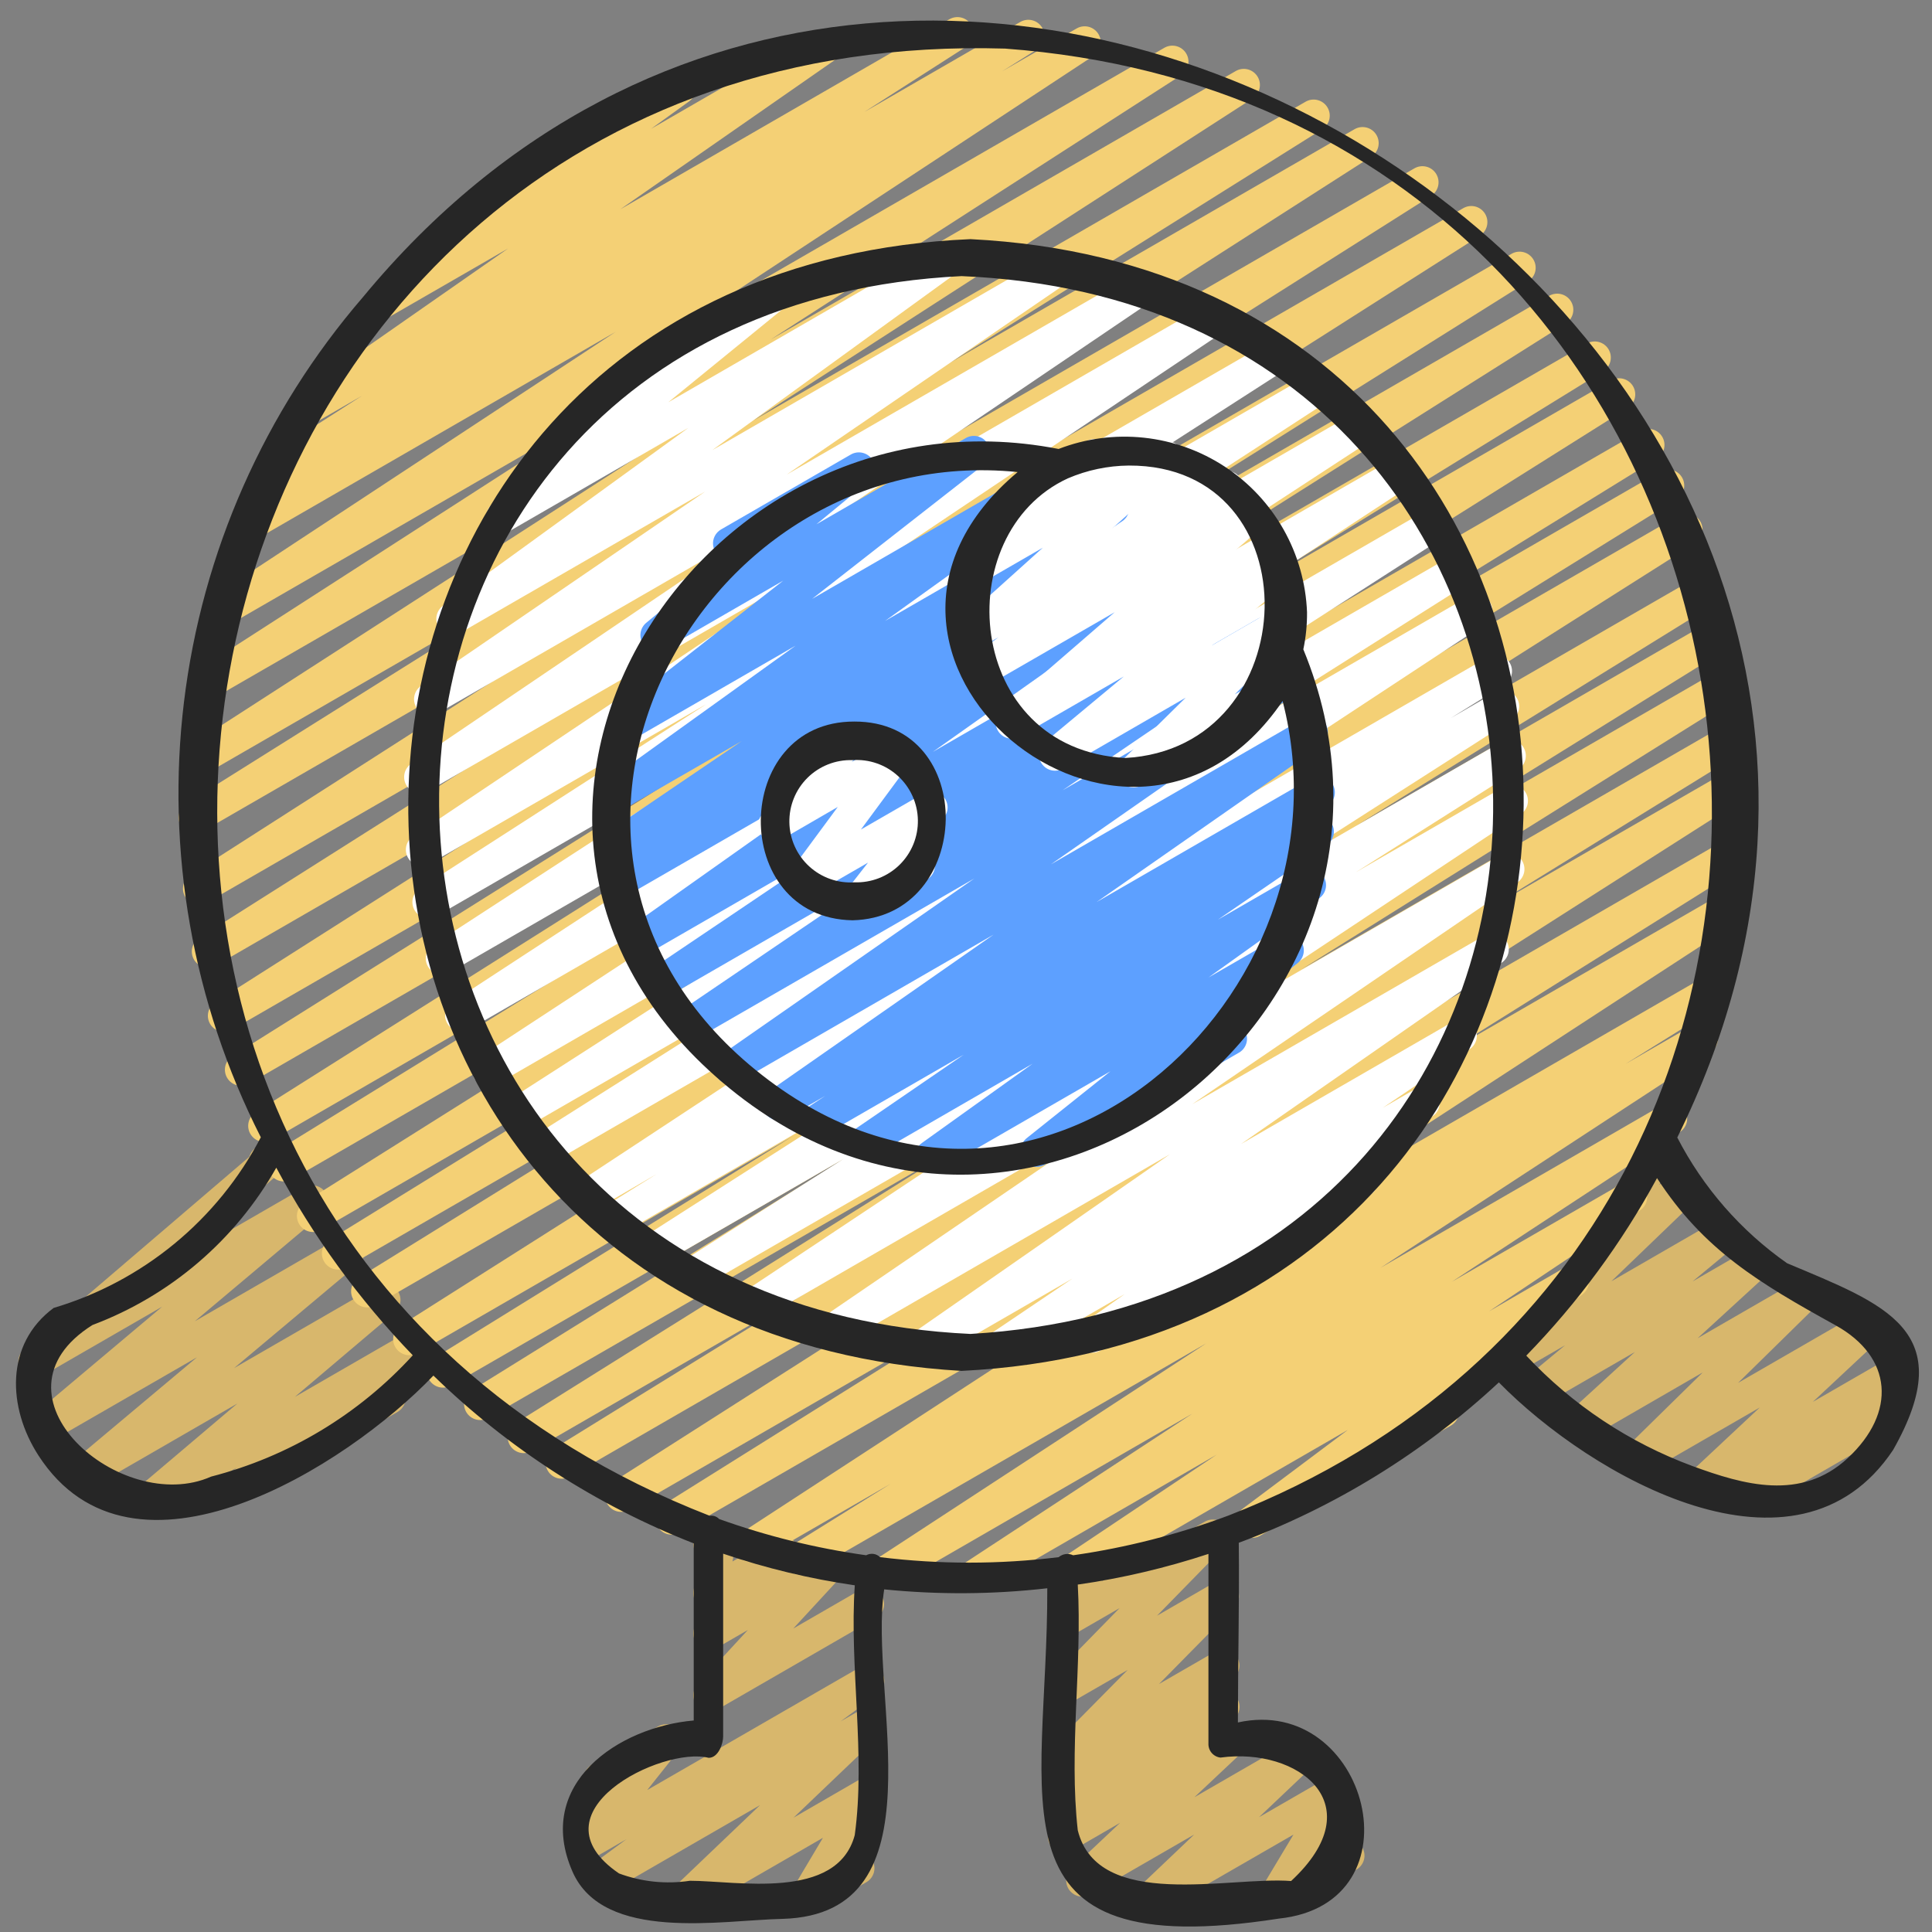
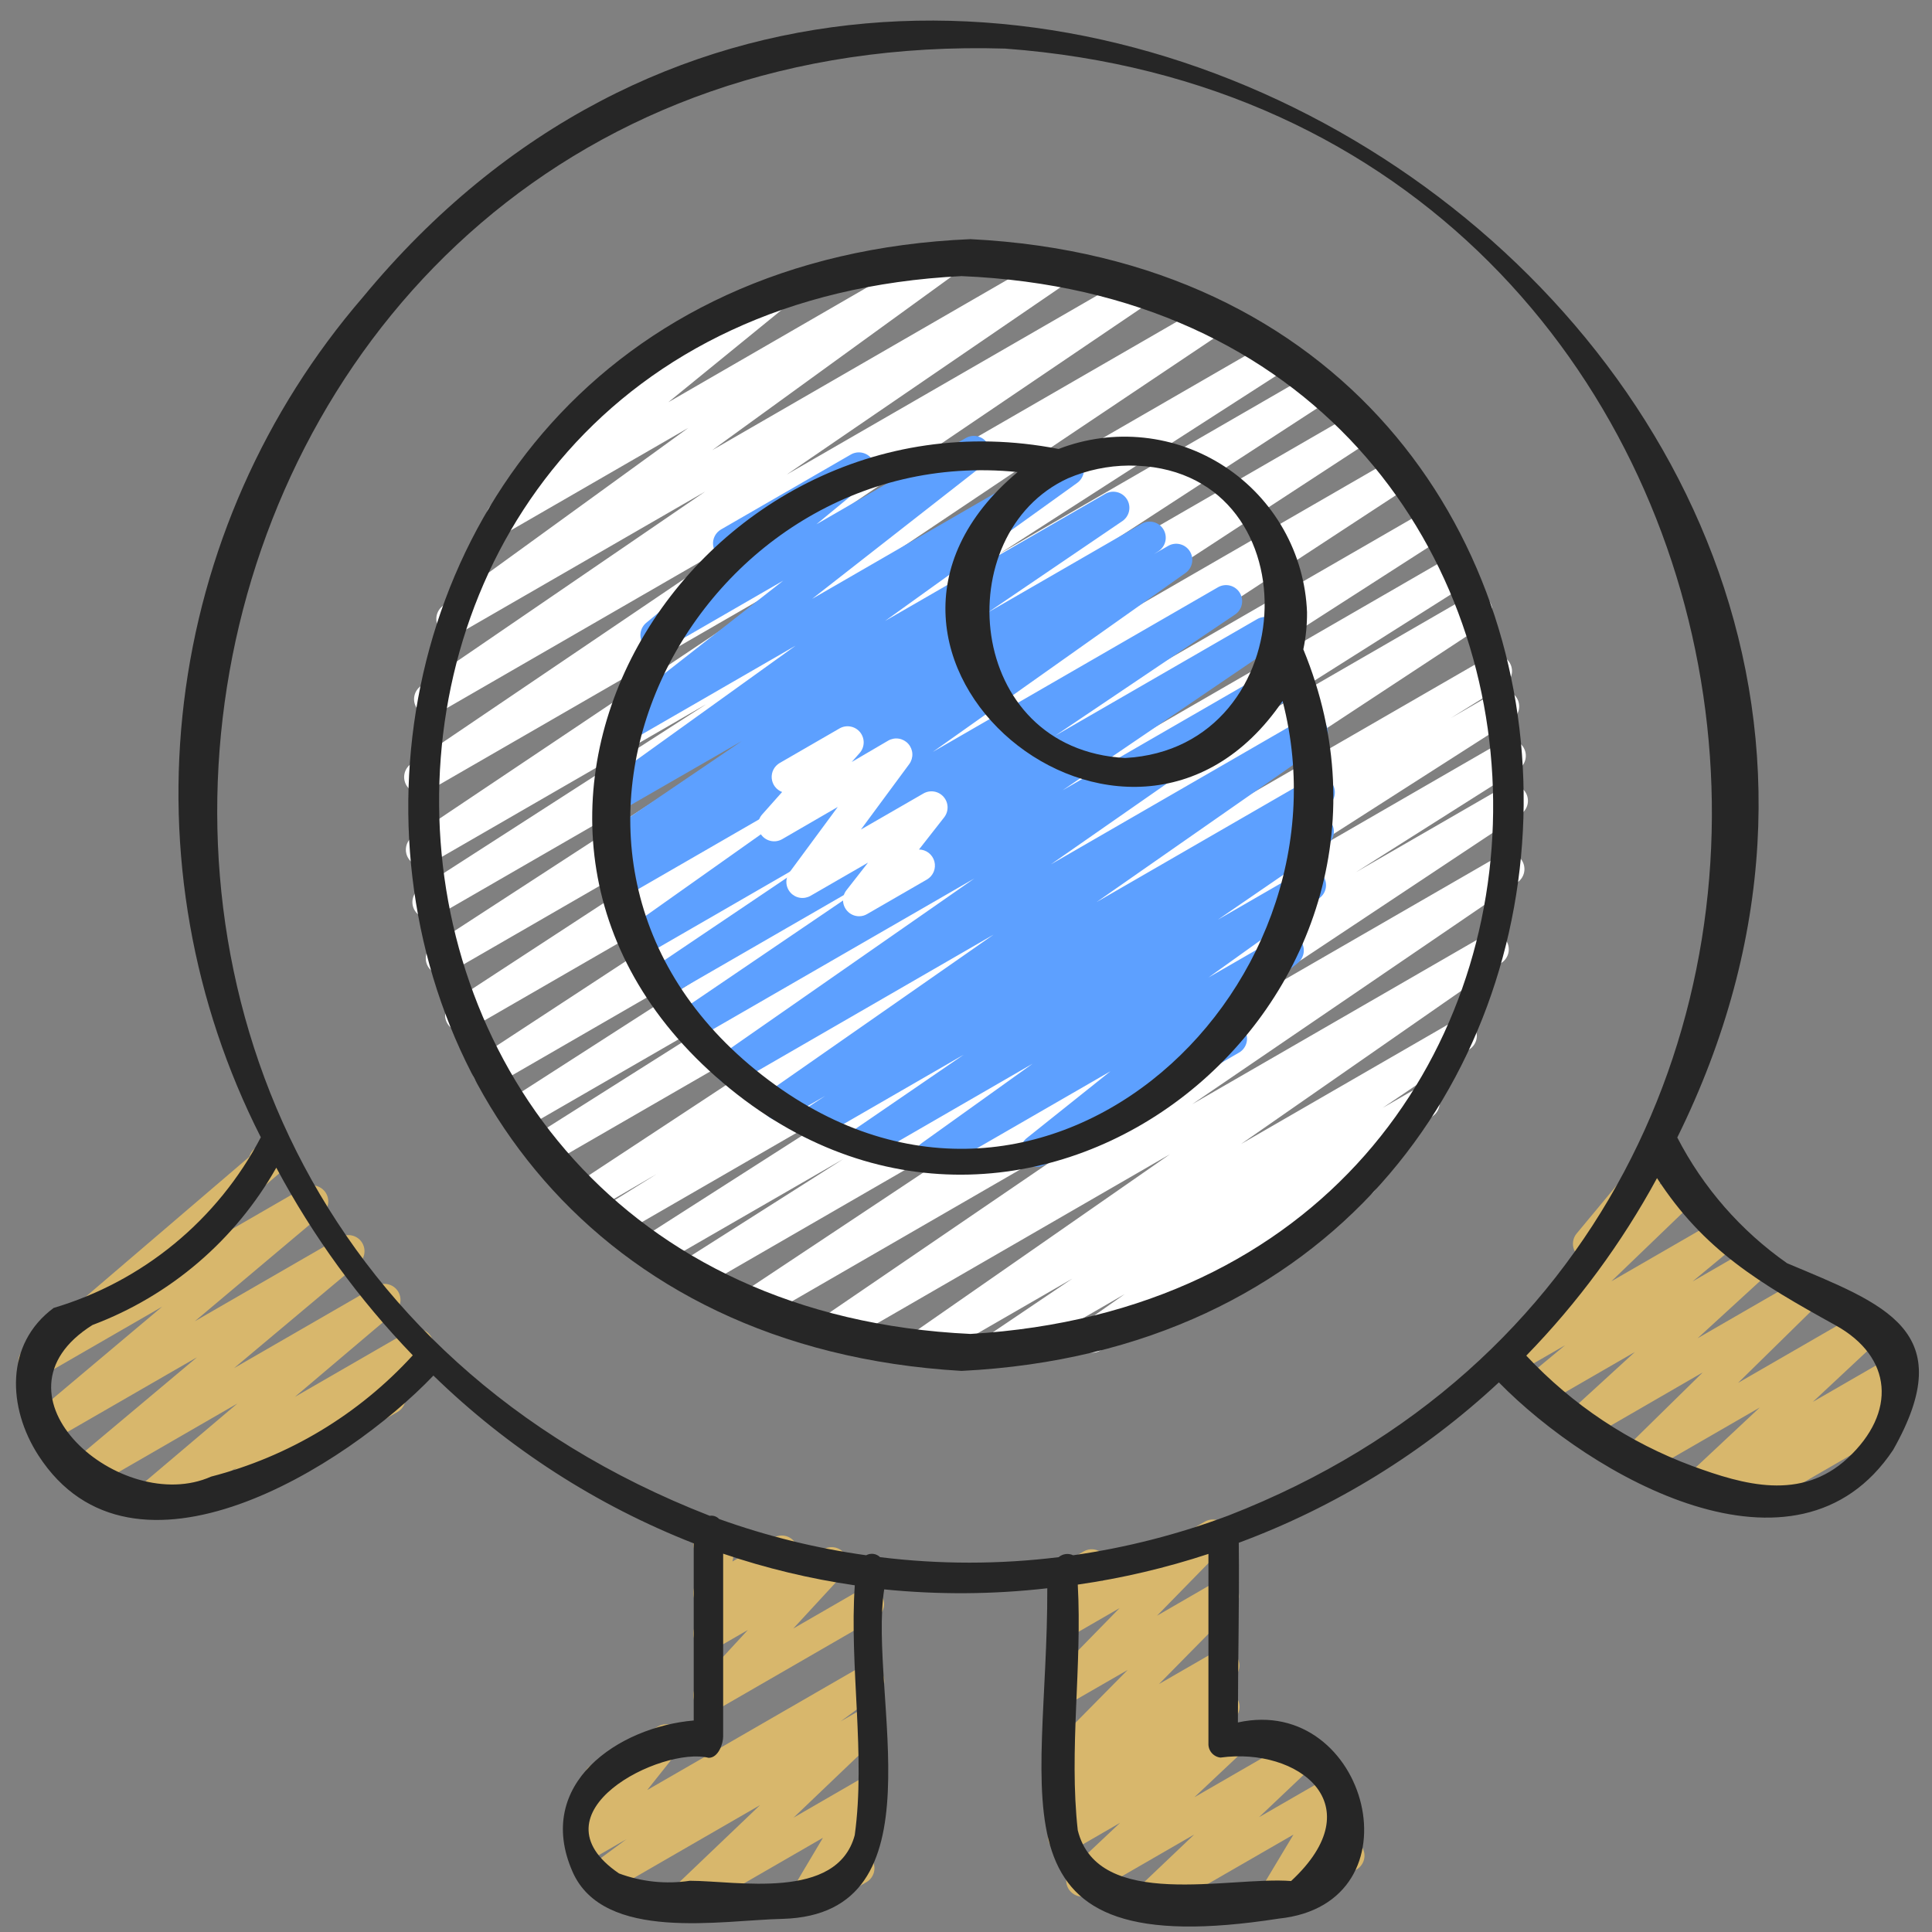
<svg xmlns="http://www.w3.org/2000/svg" width="128" height="128" viewBox="0 0 128 128" fill="none">
  <rect x="0" y="0" width="128" height="128" fill="#808080" stroke="none" />
  <path d="M45.393 126.87C45.18 126.87 44.972 126.805 44.796 126.686C44.62 126.566 44.483 126.397 44.404 126.199C44.325 126.001 44.308 125.784 44.353 125.576C44.398 125.368 44.505 125.178 44.659 125.031L50.358 119.591L40.201 125.456C39.965 125.591 39.686 125.631 39.422 125.567C39.157 125.504 38.927 125.342 38.778 125.115C38.629 124.887 38.573 124.611 38.62 124.344C38.668 124.076 38.816 123.837 39.034 123.674L41.506 121.85L39.066 123.258C38.851 123.381 38.6 123.424 38.356 123.382C38.112 123.34 37.891 123.214 37.73 123.027C37.568 122.839 37.477 122.601 37.472 122.354C37.467 122.107 37.547 121.865 37.7 121.671L39.904 118.898C39.691 118.929 39.474 118.896 39.279 118.803C39.085 118.71 38.922 118.562 38.812 118.377C38.671 118.132 38.633 117.842 38.706 117.569C38.779 117.296 38.958 117.064 39.202 116.922L43.599 114.381C43.814 114.258 44.066 114.213 44.31 114.255C44.554 114.297 44.777 114.422 44.938 114.61C45.1 114.798 45.192 115.036 45.197 115.284C45.202 115.532 45.12 115.774 44.967 115.969L42.88 118.595L57.003 110.443C57.238 110.312 57.515 110.275 57.776 110.339C58.038 110.404 58.266 110.565 58.414 110.79C58.562 111.016 58.618 111.289 58.573 111.554C58.528 111.82 58.384 112.059 58.17 112.223L55.695 114.047L57.003 113.291C57.228 113.164 57.493 113.124 57.746 113.177C58 113.231 58.225 113.375 58.38 113.582C58.535 113.789 58.61 114.046 58.589 114.304C58.569 114.563 58.456 114.805 58.27 114.985L52.574 120.425L57.003 117.865C57.207 117.748 57.444 117.702 57.677 117.734C57.91 117.766 58.127 117.874 58.292 118.042C58.457 118.209 58.562 118.427 58.591 118.66C58.62 118.894 58.571 119.13 58.451 119.333L56.373 122.829C56.617 122.702 56.901 122.674 57.165 122.75C57.429 122.827 57.654 123.003 57.791 123.241C57.929 123.479 57.969 123.761 57.904 124.028C57.839 124.296 57.672 124.527 57.44 124.675L53.892 126.723C53.688 126.841 53.451 126.887 53.217 126.856C52.983 126.824 52.767 126.716 52.601 126.549C52.435 126.381 52.33 126.163 52.301 125.929C52.272 125.695 52.322 125.458 52.442 125.255L54.522 121.759L45.927 126.721C45.765 126.817 45.581 126.869 45.393 126.87Z" fill="#D8B76C" />
  <path d="M46.998 113.389C46.791 113.388 46.589 113.328 46.416 113.214C46.243 113.101 46.106 112.94 46.024 112.75C45.941 112.561 45.914 112.351 45.948 112.147C45.982 111.943 46.075 111.754 46.215 111.601L49.547 107.992L47.531 109.154C47.312 109.28 47.056 109.324 46.807 109.278C46.559 109.232 46.335 109.1 46.175 108.905C46.015 108.71 45.93 108.464 45.934 108.212C45.938 107.959 46.031 107.717 46.197 107.527L46.993 106.622C46.836 106.621 46.68 106.586 46.537 106.518C46.395 106.45 46.269 106.351 46.17 106.228C46.07 106.106 45.999 105.963 45.961 105.81C45.924 105.656 45.921 105.497 45.952 105.342L46.398 103.168C46.267 103.081 46.158 102.964 46.08 102.827C45.939 102.582 45.901 102.292 45.974 102.019C46.047 101.746 46.224 101.514 46.468 101.372L47.228 100.935C47.405 100.83 47.609 100.78 47.815 100.79C48.02 100.801 48.218 100.871 48.384 100.992C48.552 101.112 48.681 101.277 48.757 101.469C48.833 101.66 48.852 101.87 48.811 102.072L48.527 103.452L51.264 101.873C51.483 101.748 51.74 101.704 51.988 101.75C52.236 101.795 52.46 101.927 52.62 102.123C52.78 102.318 52.865 102.564 52.861 102.816C52.857 103.068 52.764 103.311 52.598 103.501L52.1 104.066L54.567 102.643C54.788 102.517 55.046 102.473 55.297 102.521C55.547 102.568 55.772 102.704 55.931 102.903C56.09 103.102 56.172 103.351 56.163 103.605C56.155 103.86 56.055 104.103 55.883 104.29L52.555 107.896L57.011 105.323C57.255 105.195 57.539 105.167 57.803 105.244C58.067 105.32 58.292 105.496 58.429 105.734C58.567 105.972 58.607 106.255 58.542 106.522C58.476 106.789 58.31 107.021 58.078 107.168L47.539 113.255C47.374 113.348 47.187 113.394 46.998 113.389Z" fill="#D8B76C" />
  <path d="M76.19 126.868C75.976 126.869 75.767 126.805 75.59 126.686C75.413 126.566 75.276 126.396 75.197 126.198C75.118 125.999 75.1 125.782 75.146 125.573C75.191 125.364 75.299 125.174 75.454 125.027L79.121 121.541L72.26 125.501C72.033 125.639 71.762 125.687 71.501 125.636C71.24 125.585 71.008 125.438 70.849 125.225C70.691 125.011 70.618 124.746 70.645 124.481C70.672 124.217 70.797 123.972 70.995 123.794L74.214 120.763L71.014 122.615C70.782 122.745 70.51 122.784 70.251 122.724C69.992 122.663 69.765 122.509 69.614 122.29C69.463 122.071 69.399 121.803 69.435 121.54C69.472 121.276 69.605 121.036 69.809 120.865L70.556 120.257C70.371 120.267 70.186 120.231 70.019 120.152C69.852 120.072 69.707 119.952 69.598 119.803C69.445 119.584 69.38 119.316 69.415 119.051C69.45 118.787 69.583 118.545 69.788 118.373L70.95 117.403C70.724 117.517 70.464 117.547 70.217 117.488C69.971 117.428 69.754 117.282 69.605 117.076C69.456 116.871 69.385 116.619 69.406 116.366C69.426 116.113 69.536 115.875 69.715 115.696L74.709 110.64L71.006 112.773C70.783 112.901 70.521 112.943 70.27 112.893C70.018 112.843 69.793 112.704 69.635 112.501C69.478 112.298 69.399 112.045 69.413 111.789C69.427 111.532 69.532 111.29 69.711 111.105L74.176 106.54L71.006 108.37C70.807 108.487 70.576 108.536 70.347 108.511C70.118 108.486 69.904 108.387 69.736 108.229C69.568 108.072 69.455 107.864 69.415 107.637C69.375 107.41 69.409 107.177 69.513 106.971L70.103 105.783C69.867 105.698 69.67 105.532 69.547 105.313C69.405 105.068 69.366 104.778 69.439 104.504C69.512 104.231 69.69 103.998 69.935 103.856L71.791 102.789C71.989 102.672 72.219 102.623 72.448 102.649C72.676 102.676 72.89 102.776 73.056 102.935C73.223 103.091 73.336 103.298 73.376 103.523C73.417 103.749 73.384 103.981 73.282 104.187L72.996 104.756L79.823 100.812C80.046 100.685 80.308 100.642 80.559 100.692C80.811 100.742 81.036 100.882 81.194 101.084C81.351 101.287 81.43 101.54 81.416 101.796C81.402 102.053 81.296 102.296 81.118 102.48L76.655 107.045L80.482 104.833C80.706 104.703 80.97 104.658 81.224 104.707C81.478 104.757 81.706 104.897 81.864 105.103C82.023 105.308 82.101 105.563 82.085 105.822C82.068 106.081 81.958 106.324 81.775 106.508L76.787 111.572L80.51 109.424C80.741 109.289 81.014 109.246 81.276 109.304C81.537 109.361 81.767 109.514 81.921 109.733C82.074 109.952 82.14 110.221 82.105 110.486C82.069 110.751 81.936 110.994 81.73 111.165L80.567 112.136C80.802 112.015 81.073 111.985 81.328 112.052C81.583 112.119 81.804 112.279 81.949 112.499C82.093 112.72 82.151 112.986 82.11 113.247C82.07 113.507 81.935 113.744 81.73 113.911L81.331 114.237C81.561 114.172 81.806 114.186 82.028 114.277C82.249 114.368 82.433 114.53 82.55 114.739C82.668 114.947 82.712 115.188 82.676 115.425C82.64 115.661 82.525 115.878 82.351 116.042L79.13 119.073L85.822 115.21C86.048 115.079 86.314 115.036 86.57 115.088C86.826 115.141 87.053 115.285 87.21 115.494C87.366 115.703 87.441 115.962 87.419 116.222C87.397 116.483 87.28 116.726 87.091 116.906L83.413 120.394L88.186 117.642C88.39 117.524 88.628 117.478 88.861 117.51C89.095 117.541 89.312 117.65 89.477 117.818C89.643 117.986 89.748 118.204 89.776 118.438C89.805 118.672 89.755 118.909 89.634 119.112L87.411 122.819L88.762 122.041C88.883 121.963 89.019 121.912 89.161 121.888C89.303 121.865 89.448 121.871 89.588 121.905C89.727 121.939 89.859 122.001 89.974 122.087C90.089 122.174 90.185 122.282 90.257 122.407C90.329 122.532 90.375 122.669 90.393 122.812C90.41 122.955 90.398 123.1 90.358 123.238C90.318 123.376 90.251 123.505 90.159 123.616C90.068 123.728 89.956 123.819 89.828 123.886L84.922 126.723C84.717 126.841 84.48 126.887 84.246 126.856C84.012 126.824 83.796 126.715 83.63 126.547C83.465 126.379 83.359 126.161 83.331 125.927C83.303 125.693 83.353 125.456 83.473 125.253L85.696 121.546L76.723 126.719C76.562 126.816 76.378 126.867 76.19 126.868Z" fill="#D8B76C" />
  <path d="M9.79 100.481C9.571 100.481 9.358 100.414 9.179 100.289C8.999 100.164 8.863 99.986 8.788 99.781C8.712 99.576 8.702 99.352 8.758 99.141C8.814 98.93 8.934 98.74 9.101 98.599L15.725 92.987L5.997 98.604C5.766 98.738 5.493 98.781 5.231 98.724C4.97 98.667 4.74 98.513 4.586 98.294C4.433 98.075 4.367 97.807 4.402 97.541C4.438 97.276 4.571 97.034 4.777 96.863L13.052 89.923L3.499 95.431C3.268 95.566 2.995 95.608 2.735 95.551C2.474 95.494 2.244 95.341 2.09 95.123C1.937 94.904 1.871 94.636 1.905 94.371C1.94 94.107 2.072 93.865 2.276 93.693L10.742 86.572L2.814 91.148C2.584 91.281 2.312 91.323 2.052 91.266C1.792 91.209 1.563 91.057 1.41 90.84C1.256 90.623 1.189 90.356 1.222 90.092C1.255 89.828 1.385 89.586 1.587 89.413L16.521 76.637C16.595 76.367 16.772 76.137 17.014 75.997L17.839 75.519C18.07 75.383 18.343 75.339 18.605 75.395C18.866 75.451 19.098 75.604 19.252 75.822C19.406 76.041 19.473 76.31 19.439 76.575C19.404 76.841 19.271 77.083 19.066 77.255L11.751 83.525L20.147 78.678C20.378 78.544 20.651 78.501 20.912 78.559C21.172 78.616 21.402 78.769 21.556 78.987C21.709 79.206 21.776 79.474 21.741 79.738C21.707 80.003 21.574 80.245 21.37 80.417L12.905 87.538L22.56 81.966C22.791 81.836 23.062 81.797 23.32 81.855C23.578 81.914 23.805 82.067 23.957 82.283C24.108 82.5 24.174 82.766 24.141 83.028C24.108 83.291 23.979 83.532 23.778 83.704L15.507 90.642L24.932 85.202C25.163 85.069 25.435 85.026 25.695 85.083C25.956 85.14 26.185 85.293 26.339 85.51C26.492 85.728 26.559 85.995 26.525 86.26C26.491 86.524 26.36 86.766 26.157 86.939L19.531 92.551L27.115 88.174C27.348 88.041 27.622 88.001 27.884 88.061C28.145 88.122 28.374 88.278 28.525 88.5C28.676 88.722 28.738 88.992 28.698 89.258C28.659 89.523 28.521 89.763 28.312 89.932L26.178 91.621C26.367 91.692 26.533 91.814 26.655 91.975C26.777 92.136 26.851 92.328 26.868 92.529C26.886 92.73 26.846 92.931 26.753 93.111C26.66 93.29 26.519 93.439 26.345 93.541L16.794 99.064C16.561 99.198 16.285 99.239 16.023 99.178C15.761 99.118 15.532 98.96 15.381 98.738C15.23 98.516 15.168 98.244 15.209 97.978C15.249 97.713 15.389 97.472 15.599 97.304L15.687 97.234L10.323 100.329C10.162 100.427 9.978 100.479 9.79 100.481Z" fill="#D8B76C" />
  <path d="M115.578 100.318C115.358 100.318 115.144 100.25 114.965 100.124C114.785 99.998 114.649 99.819 114.574 99.613C114.5 99.406 114.491 99.182 114.549 98.97C114.607 98.758 114.728 98.57 114.897 98.43L115.215 98.169L113.148 99.36C112.921 99.496 112.651 99.542 112.391 99.49C112.131 99.439 111.9 99.292 111.743 99.079C111.585 98.866 111.513 98.602 111.539 98.339C111.565 98.075 111.689 97.831 111.885 97.653L116.589 93.25L108.941 97.664C108.716 97.792 108.453 97.834 108.2 97.782C107.947 97.73 107.721 97.588 107.564 97.382C107.408 97.177 107.331 96.921 107.349 96.663C107.367 96.406 107.478 96.163 107.661 95.981L112.813 90.925L105.065 95.405C104.837 95.536 104.569 95.579 104.312 95.525C104.055 95.471 103.827 95.324 103.672 95.112C103.516 94.9 103.444 94.638 103.469 94.376C103.495 94.115 103.616 93.871 103.81 93.694L108.318 89.572L102.223 93.092C101.992 93.223 101.719 93.263 101.46 93.204C101.201 93.145 100.973 92.991 100.821 92.773C100.669 92.554 100.604 92.287 100.64 92.023C100.675 91.759 100.808 91.518 101.011 91.347L103.691 89.126L100.248 91.114C100.022 91.25 99.754 91.298 99.496 91.248C99.237 91.198 99.006 91.054 98.847 90.844C98.688 90.634 98.612 90.373 98.635 90.11C98.657 89.848 98.776 89.603 98.968 89.423L105.154 83.464C104.964 83.442 104.782 83.369 104.63 83.252C104.477 83.135 104.359 82.98 104.287 82.802C104.216 82.623 104.194 82.429 104.224 82.239C104.254 82.049 104.334 81.871 104.457 81.724L108.111 77.325C108.061 77.102 108.083 76.87 108.174 76.661C108.265 76.452 108.421 76.278 108.619 76.164L109.656 75.567C109.873 75.44 110.127 75.395 110.374 75.438C110.622 75.48 110.846 75.609 111.008 75.801C111.17 75.993 111.259 76.236 111.259 76.487C111.259 76.737 111.171 76.981 111.01 77.173L109.91 78.496L111.042 77.843C111.268 77.707 111.536 77.66 111.795 77.71C112.053 77.759 112.284 77.903 112.443 78.113C112.602 78.323 112.678 78.585 112.655 78.847C112.633 79.11 112.514 79.355 112.322 79.535L106.757 84.889L113.6 80.938C113.832 80.807 114.104 80.767 114.363 80.826C114.623 80.885 114.851 81.039 115.003 81.258C115.154 81.476 115.219 81.744 115.184 82.008C115.148 82.271 115.016 82.513 114.812 82.683L112.139 84.898L115.719 82.831C115.946 82.702 116.212 82.662 116.467 82.716C116.722 82.771 116.948 82.918 117.103 83.128C117.257 83.338 117.329 83.597 117.305 83.857C117.282 84.117 117.163 84.359 116.973 84.537L112.47 88.663L119.021 84.881C119.246 84.753 119.509 84.711 119.762 84.763C120.016 84.814 120.241 84.956 120.398 85.162C120.554 85.368 120.631 85.623 120.613 85.881C120.595 86.139 120.484 86.382 120.301 86.564L115.151 91.62L123.554 86.769C123.782 86.633 124.051 86.586 124.311 86.638C124.571 86.69 124.802 86.837 124.96 87.05C125.117 87.263 125.19 87.526 125.164 87.79C125.137 88.054 125.014 88.298 124.817 88.475L120.107 92.877L125.248 89.911C125.48 89.78 125.752 89.74 126.011 89.799C126.271 89.858 126.499 90.012 126.651 90.231C126.802 90.449 126.867 90.717 126.832 90.981C126.796 91.244 126.664 91.485 126.46 91.656L125.415 92.51C125.647 92.516 125.871 92.598 126.052 92.743C126.234 92.889 126.363 93.089 126.42 93.314C126.476 93.54 126.458 93.777 126.368 93.991C126.277 94.205 126.119 94.384 125.918 94.5L116.105 100.166C115.946 100.263 115.764 100.315 115.578 100.318Z" fill="#D8B76C" />
-   <path d="M64.485 105.522C64.255 105.523 64.031 105.449 63.847 105.312C63.663 105.175 63.528 104.982 63.462 104.762C63.396 104.542 63.403 104.306 63.481 104.091C63.56 103.875 63.706 103.69 63.898 103.564L79.004 93.653L59.164 105.115C58.923 105.263 58.633 105.31 58.358 105.244C58.083 105.178 57.845 105.006 57.697 104.765C57.548 104.524 57.502 104.234 57.567 103.959C57.633 103.683 57.805 103.446 58.046 103.297L79.911 89.004L53.571 104.202C53.328 104.347 53.037 104.39 52.763 104.321C52.488 104.253 52.252 104.078 52.107 103.835C51.962 103.592 51.919 103.302 51.987 103.027C52.056 102.753 52.231 102.517 52.474 102.371L59.019 98.297L50.255 103.355C50.015 103.492 49.731 103.53 49.463 103.461C49.196 103.392 48.965 103.222 48.82 102.987C48.675 102.752 48.627 102.469 48.686 102.199C48.746 101.929 48.907 101.693 49.138 101.539L81.067 80.725L45.029 101.531C44.786 101.671 44.499 101.71 44.229 101.64C43.958 101.569 43.726 101.396 43.582 101.156C43.438 100.917 43.393 100.63 43.459 100.358C43.524 100.086 43.693 99.851 43.93 99.703L63.932 87.18L41.707 100.012C41.465 100.159 41.175 100.204 40.9 100.136C40.625 100.069 40.388 99.895 40.242 99.654C40.095 99.412 40.05 99.121 40.117 98.847C40.184 98.572 40.358 98.335 40.6 98.188L73.88 76.959L37.761 97.819C37.517 97.964 37.227 98.006 36.953 97.937C36.678 97.867 36.443 97.692 36.298 97.449C36.153 97.206 36.111 96.915 36.18 96.641C36.25 96.367 36.425 96.131 36.668 95.986L53.509 85.582L35.224 96.138C34.982 96.273 34.697 96.309 34.429 96.239C34.162 96.168 33.932 95.995 33.789 95.758C33.646 95.521 33.601 95.237 33.663 94.967C33.726 94.697 33.891 94.462 34.123 94.312L62.974 76.262L32.314 93.956C32.072 94.085 31.791 94.116 31.527 94.043C31.263 93.969 31.037 93.797 30.896 93.562C30.756 93.328 30.711 93.047 30.771 92.78C30.831 92.513 30.992 92.279 31.22 92.127L56.653 76.341L29.844 91.814C29.602 91.939 29.322 91.968 29.06 91.894C28.798 91.82 28.575 91.648 28.435 91.415C28.296 91.181 28.251 90.903 28.309 90.637C28.368 90.371 28.526 90.138 28.751 89.985L52.572 75.25L27.644 89.644C27.403 89.782 27.117 89.82 26.848 89.751C26.578 89.681 26.347 89.508 26.203 89.271C26.058 89.033 26.013 88.748 26.076 88.477C26.139 88.206 26.305 87.97 26.539 87.82L67.531 61.84L24.843 86.487C24.601 86.62 24.317 86.654 24.051 86.582C23.784 86.51 23.556 86.338 23.414 86.101C23.272 85.864 23.227 85.582 23.289 85.313C23.351 85.043 23.515 84.809 23.747 84.658L51.341 67.566L22.917 83.976C22.674 84.112 22.388 84.149 22.119 84.077C21.851 84.006 21.62 83.832 21.478 83.594C21.335 83.355 21.291 83.07 21.355 82.799C21.42 82.529 21.587 82.294 21.822 82.145L46.607 66.854L21.253 81.493C21.012 81.625 20.728 81.659 20.462 81.588C20.197 81.517 19.968 81.345 19.826 81.11C19.683 80.874 19.638 80.593 19.698 80.324C19.758 80.055 19.92 79.821 20.15 79.668L59.019 55.221L19.326 78.135C19.084 78.271 18.798 78.308 18.529 78.236C18.26 78.165 18.03 77.991 17.887 77.753C17.744 77.514 17.701 77.229 17.765 76.958C17.829 76.688 17.997 76.453 18.232 76.304L41.699 61.847L18.031 75.519C17.79 75.655 17.505 75.691 17.237 75.62C16.969 75.549 16.739 75.377 16.596 75.139C16.453 74.902 16.408 74.618 16.471 74.349C16.533 74.079 16.698 73.844 16.931 73.693L56.747 48.558L16.489 71.799C16.247 71.934 15.962 71.97 15.695 71.899C15.427 71.828 15.197 71.656 15.054 71.419C14.911 71.181 14.866 70.898 14.928 70.628C14.991 70.358 15.156 70.123 15.388 69.972L50.706 47.822L15.348 68.234C15.107 68.364 14.825 68.397 14.561 68.326C14.296 68.254 14.069 68.084 13.927 67.849C13.785 67.615 13.739 67.335 13.797 67.068C13.856 66.8 14.016 66.565 14.243 66.412L55.143 40.385L14.328 63.952C14.086 64.099 13.795 64.143 13.521 64.076C13.246 64.008 13.009 63.834 12.862 63.592C12.716 63.35 12.671 63.059 12.739 62.784C12.807 62.509 12.981 62.273 13.223 62.126L49.707 39.02L13.703 59.805C13.462 59.937 13.18 59.972 12.914 59.901C12.649 59.831 12.421 59.66 12.278 59.426C12.135 59.191 12.088 58.91 12.147 58.642C12.206 58.374 12.366 58.139 12.594 57.985L50.827 33.492L13.419 55.086C13.177 55.222 12.893 55.258 12.625 55.187C12.357 55.116 12.127 54.944 11.984 54.706C11.841 54.469 11.796 54.185 11.858 53.916C11.921 53.646 12.086 53.41 12.318 53.26L37.031 37.759L13.483 51.355C13.243 51.485 12.962 51.519 12.698 51.448C12.434 51.377 12.207 51.207 12.064 50.974C11.922 50.741 11.874 50.462 11.931 50.194C11.988 49.927 12.146 49.692 12.372 49.537L45.472 28.185L14.008 46.35C13.767 46.483 13.485 46.517 13.219 46.446C12.954 46.376 12.726 46.205 12.583 45.971C12.44 45.736 12.393 45.456 12.452 45.187C12.511 44.919 12.671 44.684 12.899 44.53L40.133 26.992L15.002 41.499C14.762 41.629 14.482 41.663 14.218 41.593C13.954 41.523 13.727 41.354 13.584 41.122C13.441 40.889 13.392 40.611 13.448 40.344C13.504 40.077 13.66 39.841 13.884 39.686L40.796 21.979L16.854 35.805C16.612 35.941 16.327 35.977 16.059 35.906C15.792 35.835 15.562 35.663 15.419 35.425C15.276 35.188 15.231 34.904 15.293 34.634C15.355 34.364 15.52 34.129 15.753 33.979L18.211 32.437C17.965 32.541 17.689 32.551 17.437 32.462C17.185 32.373 16.976 32.194 16.85 31.958C16.724 31.722 16.692 31.448 16.758 31.19C16.825 30.931 16.986 30.707 17.21 30.561L23.975 26.226L20.542 28.208C20.304 28.345 20.023 28.384 19.756 28.319C19.489 28.253 19.259 28.087 19.111 27.855C18.964 27.624 18.912 27.344 18.965 27.075C19.019 26.806 19.174 26.567 19.399 26.41L33.667 16.46L25.62 21.1C25.383 21.237 25.102 21.278 24.835 21.214C24.569 21.15 24.337 20.986 24.189 20.756C24.04 20.526 23.986 20.247 24.037 19.978C24.088 19.709 24.241 19.47 24.463 19.31L31.811 14.032C31.674 13.94 31.559 13.817 31.476 13.674C31.335 13.429 31.297 13.138 31.37 12.866C31.443 12.593 31.622 12.36 31.866 12.219L44.506 4.921C44.743 4.783 45.024 4.742 45.29 4.806C45.557 4.87 45.788 5.035 45.937 5.265C46.086 5.495 46.14 5.774 46.089 6.043C46.038 6.312 45.885 6.551 45.662 6.711L43.139 8.533L54.232 2.133C54.47 1.996 54.752 1.956 55.018 2.022C55.285 2.088 55.516 2.254 55.663 2.485C55.81 2.717 55.863 2.997 55.809 3.266C55.755 3.535 55.6 3.773 55.375 3.931L41.099 13.866L62.893 1.279C63.135 1.138 63.422 1.097 63.693 1.165C63.965 1.234 64.198 1.406 64.344 1.645C64.489 1.884 64.535 2.17 64.471 2.443C64.407 2.715 64.239 2.952 64.003 3.101L57.261 7.421L67.608 1.448C67.85 1.312 68.135 1.276 68.402 1.347C68.67 1.418 68.9 1.59 69.043 1.828C69.186 2.065 69.231 2.348 69.169 2.618C69.106 2.888 68.941 3.123 68.709 3.274L66.381 4.733L71.341 1.879C71.581 1.744 71.864 1.708 72.13 1.777C72.396 1.846 72.625 2.015 72.769 2.249C72.914 2.483 72.963 2.764 72.905 3.032C72.848 3.301 72.689 3.538 72.461 3.692L45.539 21.409L77.174 3.148C77.414 3.021 77.693 2.99 77.955 3.062C78.217 3.134 78.442 3.303 78.584 3.535C78.725 3.767 78.773 4.044 78.717 4.31C78.661 4.576 78.506 4.81 78.283 4.966L51.066 22.491L81.878 4.703C82.119 4.566 82.403 4.528 82.672 4.597C82.94 4.667 83.171 4.838 83.316 5.074C83.46 5.311 83.507 5.594 83.446 5.865C83.385 6.135 83.221 6.371 82.989 6.523L49.882 27.88L86.481 6.749C86.724 6.603 87.014 6.559 87.289 6.628C87.564 6.696 87.8 6.87 87.946 7.113C88.092 7.355 88.136 7.646 88.067 7.92C87.999 8.195 87.825 8.431 87.582 8.577L62.88 24.067L89.76 8.55C90.001 8.417 90.284 8.383 90.549 8.454C90.814 8.524 91.042 8.694 91.185 8.929C91.328 9.164 91.375 9.444 91.317 9.712C91.258 9.981 91.098 10.216 90.87 10.369L52.623 34.873L93.688 11.165C93.93 11.018 94.221 10.974 94.495 11.042C94.77 11.109 95.007 11.283 95.153 11.526C95.3 11.768 95.344 12.058 95.277 12.333C95.209 12.608 95.035 12.845 94.793 12.991L58.313 36.093L96.956 13.785C97.197 13.65 97.481 13.614 97.748 13.684C98.015 13.755 98.245 13.926 98.388 14.162C98.532 14.398 98.578 14.68 98.517 14.95C98.457 15.219 98.294 15.455 98.063 15.607L57.174 41.623L100.154 16.81C100.396 16.674 100.681 16.638 100.948 16.709C101.216 16.78 101.446 16.953 101.589 17.19C101.732 17.427 101.777 17.711 101.715 17.98C101.652 18.25 101.487 18.485 101.255 18.636L65.946 40.78L102.656 19.587C102.898 19.455 103.181 19.421 103.447 19.492C103.713 19.563 103.941 19.735 104.083 19.97C104.226 20.206 104.272 20.487 104.211 20.756C104.151 21.025 103.989 21.259 103.759 21.412L63.922 46.551L105.131 22.76C105.373 22.623 105.66 22.587 105.928 22.658C106.197 22.73 106.427 22.903 106.57 23.142C106.713 23.38 106.757 23.665 106.692 23.936C106.628 24.207 106.46 24.441 106.226 24.59L82.789 39.039L106.759 25.194C107 25.061 107.283 25.027 107.549 25.098C107.815 25.17 108.043 25.341 108.186 25.577C108.328 25.812 108.374 26.094 108.314 26.362C108.253 26.631 108.091 26.866 107.862 27.018L68.969 51.481L108.685 28.552C108.928 28.415 109.214 28.379 109.482 28.45C109.751 28.521 109.982 28.695 110.124 28.934C110.267 29.172 110.311 29.457 110.247 29.728C110.182 29.999 110.015 30.233 109.78 30.382L85.027 45.653L110.004 31.235C110.246 31.102 110.53 31.068 110.796 31.14C111.063 31.212 111.291 31.384 111.433 31.621C111.575 31.858 111.62 32.141 111.558 32.41C111.496 32.679 111.332 32.913 111.1 33.064L83.518 50.148L111.232 34.148C111.473 34.02 111.753 33.99 112.015 34.063C112.278 34.135 112.502 34.305 112.643 34.538C112.784 34.771 112.831 35.049 112.774 35.315C112.716 35.581 112.56 35.815 112.335 35.969L71.35 61.947L112.572 38.148C112.814 38.022 113.094 37.993 113.356 38.067C113.617 38.141 113.841 38.313 113.981 38.547C114.12 38.78 114.165 39.058 114.106 39.324C114.048 39.59 113.89 39.823 113.664 39.976L89.814 54.73L113.344 41.145C113.587 40.999 113.878 40.956 114.152 41.025C114.427 41.094 114.663 41.269 114.808 41.512C114.953 41.755 114.996 42.045 114.928 42.319C114.859 42.594 114.684 42.83 114.441 42.975L89.012 58.762L113.972 44.353C114.213 44.218 114.498 44.182 114.766 44.253C115.034 44.324 115.264 44.496 115.407 44.733C115.55 44.971 115.595 45.254 115.532 45.524C115.47 45.794 115.305 46.029 115.072 46.179L86.215 64.23L114.398 47.959C114.641 47.813 114.932 47.771 115.206 47.84C115.481 47.909 115.717 48.085 115.862 48.328C116.007 48.571 116.05 48.861 115.98 49.136C115.911 49.41 115.736 49.646 115.493 49.791L98.669 60.185L114.567 51.011C114.687 50.939 114.82 50.89 114.958 50.869C115.096 50.848 115.238 50.854 115.374 50.887C115.51 50.92 115.638 50.98 115.751 51.063C115.864 51.146 115.96 51.25 116.032 51.37C116.105 51.49 116.154 51.623 116.175 51.761C116.196 51.9 116.19 52.041 116.157 52.177C116.124 52.313 116.064 52.441 115.981 52.554C115.898 52.667 115.794 52.763 115.674 52.836L82.394 74.066L114.501 55.528C114.743 55.388 115.03 55.349 115.301 55.419C115.572 55.489 115.804 55.663 115.948 55.902C116.092 56.142 116.136 56.429 116.071 56.7C116.006 56.972 115.836 57.208 115.599 57.356L95.587 69.887L114.147 59.172C114.387 59.032 114.673 58.991 114.943 59.059C115.213 59.127 115.446 59.298 115.592 59.535C115.738 59.773 115.785 60.058 115.723 60.329C115.662 60.601 115.496 60.838 115.262 60.989L83.322 81.802L113.131 64.592C113.374 64.447 113.665 64.403 113.939 64.472C114.214 64.54 114.45 64.715 114.596 64.958C114.741 65.201 114.785 65.492 114.716 65.766C114.647 66.041 114.473 66.277 114.23 66.423L107.689 70.493L112.214 67.882C112.455 67.742 112.741 67.702 113.011 67.77C113.281 67.838 113.513 68.009 113.659 68.246C113.805 68.483 113.852 68.768 113.79 69.04C113.729 69.311 113.563 69.548 113.33 69.7L91.469 83.993L110.194 73.172C110.433 73.038 110.716 73.002 110.982 73.071C111.248 73.14 111.477 73.309 111.622 73.543C111.766 73.777 111.815 74.058 111.757 74.326C111.7 74.595 111.541 74.831 111.314 74.986L96.192 84.919L107.52 78.384C107.76 78.242 108.047 78.199 108.318 78.265C108.589 78.331 108.824 78.501 108.971 78.738C109.118 78.975 109.167 79.26 109.106 79.533C109.046 79.805 108.881 80.043 108.647 80.195L98.648 86.883L103.68 83.969C103.916 83.837 104.193 83.798 104.455 83.861C104.718 83.925 104.947 84.085 105.096 84.311C105.244 84.537 105.302 84.811 105.257 85.077C105.211 85.343 105.067 85.583 104.852 85.746L95.855 92.488C96.061 92.54 96.247 92.652 96.389 92.81C96.531 92.968 96.623 93.165 96.652 93.375C96.681 93.585 96.647 93.8 96.554 93.99C96.46 94.181 96.312 94.34 96.129 94.446L83.489 101.744C83.253 101.88 82.975 101.921 82.71 101.859C82.446 101.796 82.215 101.635 82.065 101.408C81.915 101.181 81.858 100.906 81.904 100.638C81.951 100.37 82.098 100.13 82.315 99.967L89.3 94.734L71.732 104.876C71.492 105.01 71.21 105.047 70.945 104.979C70.679 104.91 70.45 104.742 70.305 104.509C70.159 104.276 70.11 103.997 70.166 103.728C70.222 103.459 70.379 103.223 70.605 103.067L80.609 96.375L65.018 105.386C64.855 105.477 64.671 105.524 64.485 105.522Z" fill="#F4D075" />
  <path d="M65.888 90.547C65.659 90.547 65.437 90.475 65.253 90.339C65.069 90.203 64.934 90.012 64.867 89.794C64.8 89.576 64.804 89.342 64.88 89.126C64.956 88.911 65.099 88.725 65.288 88.597L71.048 84.71L61.354 90.306C61.116 90.439 60.837 90.476 60.572 90.409C60.308 90.342 60.079 90.177 59.933 89.947C59.787 89.716 59.735 89.439 59.787 89.171C59.839 88.904 59.991 88.666 60.213 88.508L77.512 76.472L55.353 89.272C55.114 89.406 54.833 89.443 54.568 89.376C54.302 89.308 54.073 89.141 53.927 88.909C53.781 88.677 53.73 88.397 53.785 88.129C53.84 87.861 53.996 87.623 54.22 87.467L75.788 72.747L50.235 87.509C49.996 87.646 49.712 87.684 49.445 87.616C49.178 87.548 48.947 87.379 48.802 87.145C48.656 86.91 48.607 86.629 48.665 86.359C48.723 86.089 48.883 85.853 49.111 85.698L71.298 70.959L46.186 85.466C45.945 85.598 45.662 85.632 45.396 85.561C45.13 85.49 44.902 85.319 44.76 85.083C44.617 84.847 44.571 84.566 44.632 84.297C44.692 84.028 44.854 83.794 45.083 83.642L55.893 76.776L43.686 83.817C43.445 83.951 43.161 83.987 42.894 83.917C42.627 83.847 42.398 83.675 42.254 83.439C42.111 83.203 42.064 82.921 42.125 82.651C42.185 82.382 42.348 82.147 42.579 81.995L59.517 71.159L41.088 81.8C40.845 81.946 40.554 81.989 40.28 81.92C40.005 81.851 39.77 81.676 39.624 81.434C39.479 81.191 39.436 80.9 39.505 80.626C39.573 80.351 39.748 80.115 39.991 79.97L43.541 77.762L39.33 80.213C39.089 80.357 38.801 80.401 38.529 80.335C38.257 80.268 38.021 80.097 37.874 79.858C37.727 79.62 37.679 79.332 37.742 79.059C37.805 78.786 37.973 78.548 38.21 78.398L66.664 59.669L36.48 77.092C36.237 77.239 35.947 77.283 35.672 77.216C35.397 77.148 35.161 76.974 35.014 76.732C34.867 76.49 34.823 76.199 34.891 75.924C34.958 75.649 35.132 75.413 35.375 75.266L51.332 65.178L34.72 74.767C34.478 74.908 34.191 74.949 33.92 74.881C33.648 74.813 33.415 74.64 33.269 74.401C33.124 74.162 33.078 73.876 33.142 73.603C33.206 73.331 33.374 73.095 33.61 72.945L56.906 57.969L32.902 71.836C32.661 71.98 32.374 72.023 32.101 71.957C31.829 71.89 31.593 71.719 31.446 71.481C31.299 71.242 31.252 70.955 31.314 70.682C31.377 70.408 31.545 70.171 31.782 70.02L60.448 51.247L31.116 68.175C30.875 68.323 30.585 68.37 30.31 68.304C30.035 68.238 29.797 68.066 29.649 67.825C29.5 67.584 29.454 67.294 29.52 67.019C29.585 66.743 29.758 66.506 29.999 66.357L57.056 48.689L29.79 64.427C29.549 64.559 29.268 64.594 29.003 64.524C28.738 64.454 28.51 64.284 28.366 64.051C28.223 63.817 28.174 63.538 28.232 63.269C28.289 63.001 28.447 62.766 28.674 62.611L53.12 46.72L28.917 60.693C28.676 60.831 28.391 60.868 28.123 60.799C27.854 60.73 27.623 60.559 27.479 60.322C27.334 60.086 27.288 59.802 27.349 59.532C27.41 59.261 27.573 59.025 27.805 58.874L46.792 46.654L28.473 57.231C28.234 57.363 27.954 57.399 27.689 57.331C27.425 57.262 27.196 57.095 27.052 56.863C26.907 56.631 26.857 56.353 26.911 56.085C26.966 55.817 27.121 55.581 27.345 55.424L53.371 37.984L28.386 52.401C28.146 52.543 27.861 52.586 27.591 52.52C27.32 52.454 27.086 52.286 26.938 52.05C26.791 51.814 26.741 51.53 26.799 51.258C26.858 50.986 27.021 50.748 27.253 50.594L50.506 34.85L29.034 47.245C28.795 47.383 28.512 47.424 28.244 47.358C27.975 47.292 27.743 47.124 27.596 46.89C27.449 46.656 27.398 46.374 27.455 46.104C27.511 45.833 27.671 45.595 27.899 45.44L46.715 32.57L30.502 41.926C30.266 42.061 29.987 42.1 29.723 42.036C29.458 41.971 29.229 41.809 29.08 41.581C28.932 41.352 28.877 41.076 28.925 40.809C28.974 40.541 29.123 40.302 29.341 40.141L45.604 28.348L33.824 35.149C33.591 35.285 33.316 35.327 33.054 35.269C32.791 35.21 32.56 35.055 32.407 34.833C32.255 34.612 32.191 34.341 32.23 34.074C32.269 33.808 32.407 33.566 32.616 33.397L41.045 26.532C40.842 26.549 40.639 26.508 40.459 26.414C40.278 26.32 40.128 26.177 40.025 26.001C39.884 25.756 39.846 25.466 39.919 25.193C39.992 24.921 40.169 24.688 40.413 24.546L51.023 18.421C51.255 18.291 51.527 18.252 51.786 18.312C52.045 18.372 52.272 18.527 52.423 18.746C52.574 18.965 52.638 19.233 52.602 19.496C52.566 19.76 52.432 20 52.228 20.171L44.277 26.65L62.293 16.241C62.529 16.107 62.808 16.067 63.072 16.132C63.337 16.196 63.566 16.359 63.715 16.587C63.863 16.815 63.919 17.091 63.87 17.359C63.821 17.626 63.672 17.865 63.453 18.027L47.191 29.822L69.804 16.766C70.043 16.627 70.327 16.587 70.595 16.653C70.864 16.719 71.096 16.887 71.243 17.121C71.39 17.355 71.441 17.636 71.384 17.907C71.327 18.177 71.168 18.415 70.939 18.571L52.123 31.441L75.151 18.155C75.389 18.024 75.669 17.989 75.932 18.058C76.196 18.126 76.423 18.293 76.567 18.524C76.712 18.754 76.763 19.032 76.709 19.298C76.656 19.565 76.503 19.802 76.281 19.959L53.051 35.695L79.931 20.179C80.171 20.045 80.453 20.008 80.718 20.076C80.984 20.145 81.213 20.313 81.359 20.546C81.504 20.779 81.553 21.059 81.497 21.327C81.441 21.596 81.284 21.833 81.058 21.988L55.04 39.428L84.07 22.667C84.312 22.519 84.602 22.474 84.877 22.541C85.152 22.607 85.389 22.78 85.537 23.022C85.684 23.264 85.73 23.554 85.663 23.829C85.596 24.104 85.423 24.341 85.181 24.488L66.174 36.715L86.824 24.791C87.065 24.651 87.351 24.611 87.621 24.679C87.891 24.747 88.124 24.918 88.269 25.155C88.415 25.393 88.462 25.678 88.401 25.949C88.339 26.221 88.174 26.458 87.94 26.609L63.52 42.494L89.619 27.424C89.86 27.284 90.146 27.244 90.416 27.312C90.686 27.38 90.918 27.551 91.064 27.788C91.21 28.025 91.257 28.31 91.195 28.582C91.134 28.854 90.968 29.09 90.735 29.242L63.669 46.916L92.215 30.438C92.455 30.308 92.735 30.274 92.999 30.345C93.263 30.415 93.49 30.583 93.633 30.816C93.776 31.048 93.825 31.326 93.769 31.593C93.713 31.861 93.557 32.096 93.333 32.252L64.669 51.025L94.506 33.805C94.747 33.672 95.029 33.638 95.295 33.709C95.56 33.779 95.788 33.95 95.931 34.184C96.074 34.419 96.121 34.699 96.062 34.968C96.004 35.236 95.844 35.471 95.616 35.624L72.29 50.618L96.134 36.851C96.376 36.705 96.667 36.66 96.942 36.728C97.216 36.795 97.453 36.97 97.6 37.212C97.746 37.454 97.79 37.744 97.723 38.019C97.655 38.294 97.481 38.531 97.239 38.677L81.28 48.766L97.28 39.526C97.52 39.39 97.804 39.352 98.072 39.42C98.34 39.489 98.57 39.659 98.715 39.894C98.86 40.13 98.908 40.412 98.849 40.682C98.79 40.952 98.628 41.189 98.397 41.342L69.95 60.06L98.56 43.546C98.68 43.474 98.813 43.426 98.952 43.406C99.09 43.385 99.231 43.392 99.367 43.426C99.503 43.46 99.631 43.521 99.744 43.604C99.856 43.688 99.951 43.792 100.023 43.913C100.095 44.033 100.143 44.166 100.163 44.304C100.184 44.443 100.177 44.584 100.143 44.72C100.109 44.856 100.048 44.984 99.965 45.096C99.881 45.209 99.776 45.304 99.656 45.376L96.123 47.573L99.07 45.867C99.31 45.734 99.593 45.7 99.858 45.771C100.123 45.841 100.351 46.012 100.494 46.246C100.637 46.481 100.684 46.761 100.626 47.029C100.567 47.298 100.407 47.533 100.179 47.686L83.223 58.539L99.509 49.137C99.75 49.004 100.033 48.97 100.299 49.041C100.565 49.113 100.793 49.284 100.936 49.52C101.078 49.755 101.124 50.037 101.064 50.306C101.003 50.574 100.841 50.809 100.612 50.961L89.83 57.788L99.66 52.113C99.899 51.986 100.178 51.954 100.44 52.024C100.701 52.094 100.926 52.262 101.069 52.492C101.212 52.722 101.262 52.998 101.209 53.264C101.155 53.529 101.003 53.765 100.783 53.922L78.596 68.661L99.413 56.648C99.651 56.516 99.932 56.48 100.196 56.547C100.46 56.615 100.689 56.782 100.834 57.012C100.979 57.243 101.031 57.521 100.978 57.789C100.924 58.056 100.771 58.294 100.548 58.451L78.986 73.158L98.374 61.965C98.612 61.832 98.892 61.795 99.156 61.862C99.42 61.929 99.649 62.094 99.795 62.324C99.941 62.554 99.993 62.832 99.941 63.099C99.889 63.367 99.737 63.605 99.515 63.763L82.223 75.793L96.264 67.686C96.503 67.556 96.782 67.521 97.046 67.59C97.309 67.658 97.536 67.825 97.681 68.055C97.825 68.286 97.876 68.563 97.823 68.83C97.77 69.097 97.617 69.334 97.395 69.491L91.609 73.397L93.792 72.139C94.029 72.005 94.308 71.968 94.573 72.034C94.837 72.1 95.066 72.264 95.213 72.494C95.359 72.723 95.413 73 95.362 73.268C95.311 73.535 95.16 73.773 94.939 73.933L90.334 77.184C90.557 77.207 90.767 77.301 90.935 77.451C91.102 77.601 91.218 77.801 91.265 78.02C91.312 78.24 91.289 78.469 91.198 78.675C91.108 78.881 90.954 79.052 90.76 79.166L72.889 89.483C72.652 89.616 72.372 89.654 72.108 89.588C71.844 89.522 71.615 89.357 71.468 89.127C71.322 88.898 71.268 88.621 71.319 88.354C71.37 88.086 71.521 87.848 71.742 87.689L74.515 85.739L66.436 90.402C66.27 90.5 66.08 90.55 65.888 90.547Z" fill="white" />
  <path d="M61.679 77.673C61.454 77.673 61.234 77.601 61.052 77.468C60.87 77.335 60.735 77.147 60.666 76.933C60.597 76.718 60.597 76.487 60.668 76.273C60.739 76.058 60.875 75.872 61.059 75.74L68.414 70.473L57.748 76.636C57.509 76.769 57.229 76.805 56.965 76.737C56.7 76.67 56.472 76.503 56.327 76.272C56.181 76.042 56.13 75.764 56.183 75.496C56.236 75.228 56.39 74.991 56.613 74.834L63.853 69.874L54.401 75.331C54.16 75.471 53.874 75.511 53.604 75.443C53.334 75.375 53.101 75.204 52.955 74.967C52.809 74.729 52.762 74.445 52.824 74.173C52.886 73.901 53.051 73.665 53.285 73.513L54.678 72.602L52.118 74.081C51.88 74.217 51.598 74.257 51.331 74.191C51.065 74.125 50.834 73.96 50.687 73.728C50.539 73.496 50.487 73.217 50.541 72.947C50.594 72.678 50.75 72.44 50.974 72.282L65.829 61.921L48.933 71.678C48.694 71.82 48.41 71.863 48.141 71.799C47.871 71.735 47.637 71.568 47.489 71.334C47.34 71.101 47.288 70.818 47.343 70.547C47.399 70.275 47.558 70.036 47.787 69.88L64.551 58.202L46.204 68.788C45.965 68.922 45.684 68.959 45.419 68.892C45.153 68.824 44.924 68.657 44.778 68.425C44.632 68.193 44.581 67.914 44.636 67.645C44.691 67.377 44.847 67.14 45.071 66.983L59.094 57.46L44.312 65.993C44.193 66.067 44.061 66.118 43.923 66.141C43.785 66.164 43.643 66.159 43.507 66.128C43.231 66.064 42.992 65.894 42.842 65.654C42.692 65.414 42.644 65.124 42.707 64.849C42.771 64.573 42.941 64.334 43.181 64.184L55.087 56.163L42.913 63.192C42.675 63.329 42.394 63.369 42.127 63.304C41.861 63.239 41.63 63.075 41.482 62.844C41.334 62.613 41.28 62.334 41.333 62.065C41.385 61.795 41.539 61.557 41.763 61.398L58.509 49.543L41.688 59.252C41.447 59.386 41.164 59.422 40.898 59.353C40.631 59.283 40.402 59.113 40.258 58.878C40.114 58.643 40.067 58.361 40.126 58.092C40.185 57.823 40.345 57.587 40.574 57.434L41.135 57.072C40.906 57.15 40.658 57.15 40.429 57.07C40.2 56.99 40.005 56.836 39.875 56.632C39.728 56.398 39.678 56.116 39.735 55.846C39.792 55.576 39.951 55.339 40.18 55.184L49.14 49.101L41.153 53.703C40.915 53.84 40.635 53.881 40.368 53.817C40.102 53.753 39.87 53.589 39.721 53.359C39.573 53.129 39.518 52.85 39.569 52.581C39.621 52.312 39.773 52.073 39.996 51.913L52.715 42.774L41.711 49.127C41.478 49.259 41.203 49.298 40.942 49.237C40.681 49.175 40.453 49.018 40.303 48.795C40.153 48.573 40.092 48.303 40.132 48.038C40.173 47.772 40.312 47.532 40.521 47.365L51.894 38.467L44.028 43.009C43.797 43.142 43.523 43.184 43.263 43.126C43.002 43.067 42.772 42.913 42.62 42.694C42.467 42.474 42.402 42.206 42.438 41.941C42.474 41.676 42.608 41.434 42.814 41.264L47.971 37.014C47.775 36.95 47.602 36.83 47.474 36.669C47.344 36.509 47.265 36.315 47.244 36.11C47.223 35.905 47.261 35.699 47.355 35.515C47.449 35.332 47.594 35.18 47.772 35.077L56.367 30.115C56.599 29.98 56.873 29.938 57.135 29.997C57.396 30.055 57.626 30.21 57.779 30.43C57.931 30.65 57.995 30.92 57.959 31.185C57.922 31.45 57.786 31.692 57.579 31.862L54.089 34.736L63.986 29.023C64.219 28.887 64.496 28.846 64.759 28.906C65.023 28.967 65.253 29.125 65.404 29.349C65.555 29.573 65.616 29.846 65.573 30.113C65.531 30.38 65.389 30.621 65.176 30.787L53.803 39.678L70.213 30.202C70.45 30.065 70.731 30.024 70.997 30.088C71.263 30.152 71.495 30.316 71.644 30.546C71.792 30.776 71.847 31.055 71.796 31.324C71.745 31.593 71.592 31.832 71.369 31.992L58.637 41.14L73.236 32.713C73.475 32.579 73.756 32.542 74.021 32.609C74.287 32.677 74.516 32.844 74.662 33.076C74.808 33.308 74.858 33.587 74.804 33.856C74.749 34.124 74.593 34.361 74.368 34.518L65.441 40.585L75.631 34.704C75.872 34.564 76.158 34.523 76.428 34.591C76.698 34.659 76.931 34.83 77.077 35.068C77.222 35.305 77.269 35.59 77.208 35.861C77.146 36.133 76.981 36.37 76.747 36.521L76.457 36.707L77.394 36.167C77.631 36.03 77.912 35.99 78.179 36.055C78.445 36.12 78.676 36.285 78.824 36.516C78.972 36.746 79.026 37.025 78.973 37.295C78.921 37.564 78.767 37.803 78.543 37.961L61.799 49.816L80.694 38.908C80.933 38.77 81.218 38.729 81.486 38.796C81.755 38.863 81.987 39.032 82.134 39.267C82.28 39.502 82.33 39.784 82.272 40.055C82.213 40.326 82.052 40.563 81.822 40.717L69.899 48.749L83.258 41.037C83.498 40.887 83.787 40.838 84.063 40.901C84.339 40.964 84.579 41.134 84.729 41.373C84.879 41.613 84.929 41.903 84.866 42.178C84.803 42.454 84.633 42.694 84.393 42.844L70.4 52.359L85.236 43.794C85.474 43.657 85.755 43.617 86.022 43.683C86.288 43.749 86.519 43.915 86.667 44.147C86.814 44.378 86.866 44.658 86.813 44.927C86.759 45.196 86.604 45.434 86.379 45.592L69.624 57.266L86.364 47.6C86.603 47.458 86.886 47.415 87.156 47.479C87.426 47.543 87.66 47.71 87.808 47.944C87.957 48.177 88.009 48.46 87.954 48.731C87.898 49.003 87.739 49.242 87.51 49.398L72.649 59.766L86.844 51.57C87.085 51.433 87.368 51.395 87.636 51.464C87.904 51.532 88.135 51.702 88.28 51.938C88.425 52.173 88.472 52.456 88.413 52.726C88.354 52.996 88.192 53.232 87.962 53.385L86.588 54.283L86.802 54.16C87.04 54.031 87.317 53.998 87.579 54.067C87.84 54.136 88.066 54.301 88.21 54.53C88.354 54.758 88.406 55.033 88.355 55.299C88.305 55.564 88.155 55.801 87.936 55.96L80.683 60.933L86.262 57.714C86.499 57.58 86.778 57.541 87.042 57.607C87.306 57.672 87.536 57.836 87.683 58.064C87.831 58.293 87.885 58.569 87.835 58.837C87.786 59.105 87.636 59.343 87.416 59.504L80.064 64.762L84.788 62.038C85.02 61.906 85.294 61.866 85.555 61.926C85.816 61.987 86.044 62.143 86.195 62.364C86.346 62.585 86.409 62.855 86.37 63.12C86.331 63.384 86.194 63.625 85.987 63.794L80.427 68.235L80.98 67.917C81.101 67.84 81.237 67.788 81.379 67.765C81.521 67.742 81.666 67.747 81.806 67.782C81.945 67.816 82.077 67.878 82.192 67.964C82.307 68.051 82.403 68.159 82.475 68.284C82.547 68.408 82.594 68.546 82.611 68.689C82.628 68.832 82.616 68.977 82.576 69.115C82.536 69.253 82.469 69.382 82.378 69.493C82.287 69.604 82.174 69.696 82.046 69.763L69.206 77.172C68.973 77.302 68.7 77.34 68.441 77.279C68.182 77.217 67.955 77.061 67.805 76.841C67.655 76.621 67.592 76.353 67.63 76.089C67.668 75.825 67.803 75.585 68.009 75.416L73.571 70.975L62.213 77.53C62.051 77.625 61.867 77.674 61.679 77.673Z" fill="#5DA0FF" />
-   <path d="M75.119 52.175C74.908 52.175 74.701 52.112 74.525 51.994C74.35 51.877 74.213 51.709 74.133 51.513C74.052 51.318 74.032 51.102 74.075 50.895C74.117 50.688 74.22 50.498 74.371 50.349L78.552 46.225L70.43 50.919C70.199 51.052 69.926 51.093 69.666 51.035C69.406 50.977 69.176 50.823 69.024 50.604C68.871 50.386 68.806 50.117 68.841 49.853C68.876 49.589 69.01 49.347 69.214 49.176L74.454 44.819L67.565 48.796C67.335 48.928 67.065 48.97 66.806 48.913C66.547 48.857 66.318 48.706 66.165 48.49C66.011 48.274 65.943 48.008 65.975 47.745C66.006 47.482 66.134 47.24 66.334 47.066L73.85 40.561L65.394 45.438C65.158 45.571 64.881 45.61 64.618 45.546C64.356 45.483 64.127 45.322 63.978 45.096C63.83 44.871 63.772 44.597 63.817 44.331C63.863 44.064 64.007 43.825 64.222 43.661L66.157 42.215L64.732 43.038C64.505 43.161 64.241 43.198 63.989 43.142C63.737 43.085 63.514 42.939 63.362 42.731C63.209 42.522 63.138 42.265 63.16 42.008C63.183 41.751 63.298 41.51 63.484 41.331L69.091 36.286L64.99 38.652C64.763 38.788 64.493 38.835 64.234 38.783C63.974 38.731 63.743 38.584 63.585 38.371C63.428 38.158 63.355 37.895 63.381 37.631C63.407 37.367 63.531 37.123 63.727 36.945L66.383 34.449C66.165 34.359 65.983 34.199 65.865 33.995C65.724 33.75 65.686 33.46 65.759 33.187C65.833 32.914 66.011 32.681 66.255 32.54L71.981 29.233C72.209 29.097 72.478 29.051 72.738 29.103C72.998 29.155 73.229 29.301 73.386 29.514C73.544 29.727 73.617 29.991 73.59 30.255C73.564 30.518 73.441 30.762 73.244 30.94L71.911 32.194L76.817 29.363C77.044 29.24 77.308 29.203 77.56 29.26C77.812 29.317 78.035 29.463 78.188 29.671C78.34 29.88 78.412 30.136 78.389 30.394C78.367 30.651 78.252 30.891 78.066 31.07L72.457 36.122L80.758 31.328C80.993 31.198 81.269 31.162 81.53 31.226C81.791 31.29 82.018 31.451 82.165 31.675C82.313 31.9 82.371 32.172 82.326 32.437C82.282 32.702 82.139 32.941 81.927 33.105L79.992 34.552L82.499 33.105C82.728 32.973 82.999 32.932 83.258 32.988C83.517 33.045 83.745 33.196 83.899 33.412C84.053 33.628 84.121 33.893 84.089 34.157C84.058 34.42 83.93 34.662 83.73 34.836L76.212 41.344L84.318 36.668C84.55 36.535 84.823 36.493 85.084 36.551C85.345 36.609 85.574 36.763 85.727 36.983C85.88 37.202 85.944 37.471 85.908 37.736C85.872 38.001 85.738 38.242 85.532 38.413L80.278 42.767L84.702 40.207C84.927 40.079 85.19 40.037 85.444 40.089C85.697 40.141 85.923 40.283 86.079 40.489C86.236 40.694 86.312 40.95 86.294 41.208C86.276 41.466 86.165 41.708 85.982 41.891L81.803 46.008L83.083 45.267C83.204 45.19 83.34 45.139 83.482 45.115C83.624 45.092 83.769 45.097 83.909 45.132C84.049 45.166 84.18 45.228 84.295 45.314C84.41 45.401 84.507 45.509 84.579 45.634C84.651 45.758 84.697 45.896 84.714 46.039C84.731 46.182 84.72 46.327 84.68 46.465C84.64 46.603 84.572 46.732 84.481 46.843C84.39 46.954 84.277 47.046 84.15 47.113L75.644 52.02C75.486 52.117 75.305 52.171 75.119 52.175Z" fill="white" />
  <path d="M56.921 60.704C56.769 60.704 56.618 60.672 56.479 60.608C56.34 60.545 56.217 60.453 56.117 60.337C55.954 60.151 55.861 59.914 55.854 59.666C55.847 59.418 55.926 59.176 56.078 58.981L57.508 57.152L53.696 59.352C53.484 59.473 53.236 59.518 52.995 59.479C52.754 59.44 52.534 59.319 52.371 59.137C52.208 58.955 52.112 58.723 52.1 58.479C52.089 58.235 52.16 57.994 52.305 57.797L55.505 53.462L51.825 55.595C51.605 55.722 51.348 55.767 51.099 55.721C50.85 55.676 50.625 55.543 50.465 55.347C50.304 55.151 50.219 54.905 50.224 54.651C50.229 54.398 50.324 54.155 50.491 53.965L51.818 52.472C51.629 52.401 51.464 52.278 51.342 52.118C51.22 51.957 51.147 51.765 51.129 51.564C51.112 51.363 51.152 51.161 51.245 50.982C51.338 50.803 51.48 50.654 51.654 50.552L55.62 48.261C55.839 48.134 56.096 48.089 56.345 48.135C56.595 48.18 56.819 48.312 56.98 48.508C57.14 48.705 57.226 48.951 57.221 49.204C57.216 49.458 57.121 49.701 56.953 49.891L56.428 50.484L58.848 49.067C59.06 48.945 59.308 48.899 59.55 48.938C59.791 48.977 60.012 49.098 60.176 49.281C60.339 49.464 60.434 49.697 60.446 49.941C60.457 50.186 60.384 50.427 60.239 50.624L57.038 54.959L61.181 52.57C61.396 52.447 61.646 52.402 61.889 52.443C62.133 52.484 62.355 52.609 62.517 52.795C62.679 52.981 62.772 53.218 62.779 53.465C62.785 53.712 62.707 53.953 62.555 54.149L60.885 56.282C61.118 56.284 61.345 56.363 61.529 56.506C61.714 56.65 61.846 56.85 61.906 57.075C61.966 57.301 61.95 57.54 61.861 57.756C61.771 57.972 61.614 58.153 61.412 58.27L57.448 60.559C57.288 60.654 57.107 60.704 56.921 60.704Z" fill="white" />
  <path d="M125.421 96.067C129.918 88.137 124.856 86.411 118.4 83.693C115.337 81.546 112.84 78.687 111.124 75.363C137.225 22.539 62.042 -26.31 24.043 19.689C17.521 27.249 13.396 36.578 12.191 46.489C10.987 56.401 12.759 66.446 17.28 75.348C15.866 78.055 13.922 80.45 11.564 82.393C9.206 84.335 6.483 85.784 3.555 86.654C0.323 89.046 0.498 93.259 2.546 96.427C8.805 106.106 22.972 97.153 28.715 91.136C33.666 95.954 39.529 99.734 45.961 102.253V113.987C40.977 114.413 35.382 118.187 37.929 124C39.983 128.694 47.802 127.215 51.853 127.13C62.533 126.823 57.507 112.265 58.58 105.3C62.174 105.662 65.796 105.638 69.385 105.227C69.43 119.459 65.048 130.174 84.722 127.113C94.253 126.123 90.644 112.216 82.014 114.117C82.014 110.142 82.117 106.191 82.072 102.213C88.461 99.843 94.317 96.231 99.303 91.587C105.408 97.816 119.023 105.645 125.421 96.067ZM13.987 97.829C8.037 100.48 -1.28 92.44 6.127 87.785C11.284 85.847 15.595 82.158 18.305 77.362C20.731 81.902 23.774 86.086 27.348 89.793C23.769 93.712 19.126 96.504 13.987 97.829ZM56.628 121.586C55.454 125.95 48.8 124.606 45.703 124.606C44.123 124.846 42.507 124.678 41.01 124.12C35.068 120.067 43.851 115.676 46.951 116.461C47.591 116.461 47.911 115.527 47.911 115.045V102.936C50.748 103.9 53.667 104.601 56.632 105.031C56.265 110.424 57.361 116.267 56.628 121.586ZM80.862 116.444C86.001 115.742 91.015 119.538 85.539 124.623C81.451 124.299 72.739 126.624 71.405 121.261C70.81 115.96 71.704 110.326 71.405 104.984C74.345 104.56 77.242 103.88 80.062 102.951V115.506C80.051 115.733 80.126 115.957 80.273 116.131C80.42 116.305 80.628 116.417 80.854 116.444H80.862ZM81.389 100.408C78.064 101.655 74.614 102.538 71.098 103.04C70.943 102.966 70.77 102.939 70.6 102.961C70.43 102.984 70.27 103.055 70.14 103.166C66.21 103.65 62.236 103.65 58.307 103.166C58.188 103.049 58.034 102.973 57.868 102.95C57.702 102.928 57.533 102.959 57.387 103.04C54.066 102.577 50.8 101.772 47.644 100.638C47.566 100.555 47.468 100.491 47.359 100.454C47.251 100.417 47.135 100.407 47.021 100.425C-5.973 79.798 9.174 1.507 66.597 3.22C120.596 7.205 131 81.099 81.389 100.408ZM112.133 97.131C107.943 95.582 104.172 93.077 101.12 89.814C104.533 86.309 107.447 82.352 109.782 78.053C112.875 82.821 116.544 85.003 121.603 87.8C125.398 89.897 125.671 93.585 122.409 96.613C119.309 99.471 115.518 98.371 112.133 97.131Z" fill="#262626" />
  <path d="M64.297 15.844C15.205 17.922 14.264 87.94 63.706 90.826C112.911 88.381 113.611 18.318 64.297 15.844ZM64.297 88.377C17.758 86.188 17.157 20.603 63.704 18.293C110.14 20.221 110.991 85.606 64.297 88.377Z" fill="#262626" />
  <path d="M86.594 40.561C86.519 38.636 85.986 36.757 85.039 35.08C84.092 33.403 82.758 31.976 81.148 30.918C79.538 29.86 77.699 29.202 75.784 28.998C73.868 28.794 71.932 29.05 70.135 29.745C45.815 25.005 27.422 55.089 48.375 72.135C68.61 88.6 95.977 66.392 86.349 43.021C86.519 42.212 86.601 41.388 86.594 40.561ZM74.79 30.844C87.089 30.799 86.558 49.571 74.543 50.219C63.889 49.643 62.809 35.347 70.748 31.693C72.026 31.145 73.4 30.856 74.79 30.844ZM50.056 70.882C31.91 56.115 46.167 29.125 67.422 31.275C53.011 43.373 74.778 61.451 84.975 46.443C90.027 65.948 68.424 85.826 50.056 70.882Z" fill="#262626" />
-   <path d="M56.597 47.805C48.442 47.783 48.278 60.829 56.482 60.972C64.54 60.78 64.853 47.771 56.597 47.805ZM56.619 58.456C56.072 58.493 55.522 58.418 55.005 58.236C54.487 58.053 54.012 57.768 53.608 57.397C53.204 57.026 52.88 56.577 52.654 56.076C52.429 55.576 52.308 55.035 52.298 54.487C52.288 53.938 52.389 53.393 52.596 52.885C52.802 52.377 53.11 51.916 53.5 51.53C53.89 51.144 54.354 50.842 54.865 50.641C55.375 50.44 55.921 50.344 56.469 50.361C57.019 50.321 57.57 50.394 58.09 50.575C58.61 50.755 59.087 51.04 59.494 51.411C59.9 51.783 60.226 52.233 60.453 52.734C60.68 53.236 60.802 53.778 60.812 54.329C60.822 54.879 60.72 55.426 60.512 55.935C60.304 56.445 59.994 56.907 59.602 57.293C59.21 57.679 58.743 57.981 58.23 58.181C57.717 58.38 57.169 58.475 56.619 58.456Z" fill="#262626" />
</svg>